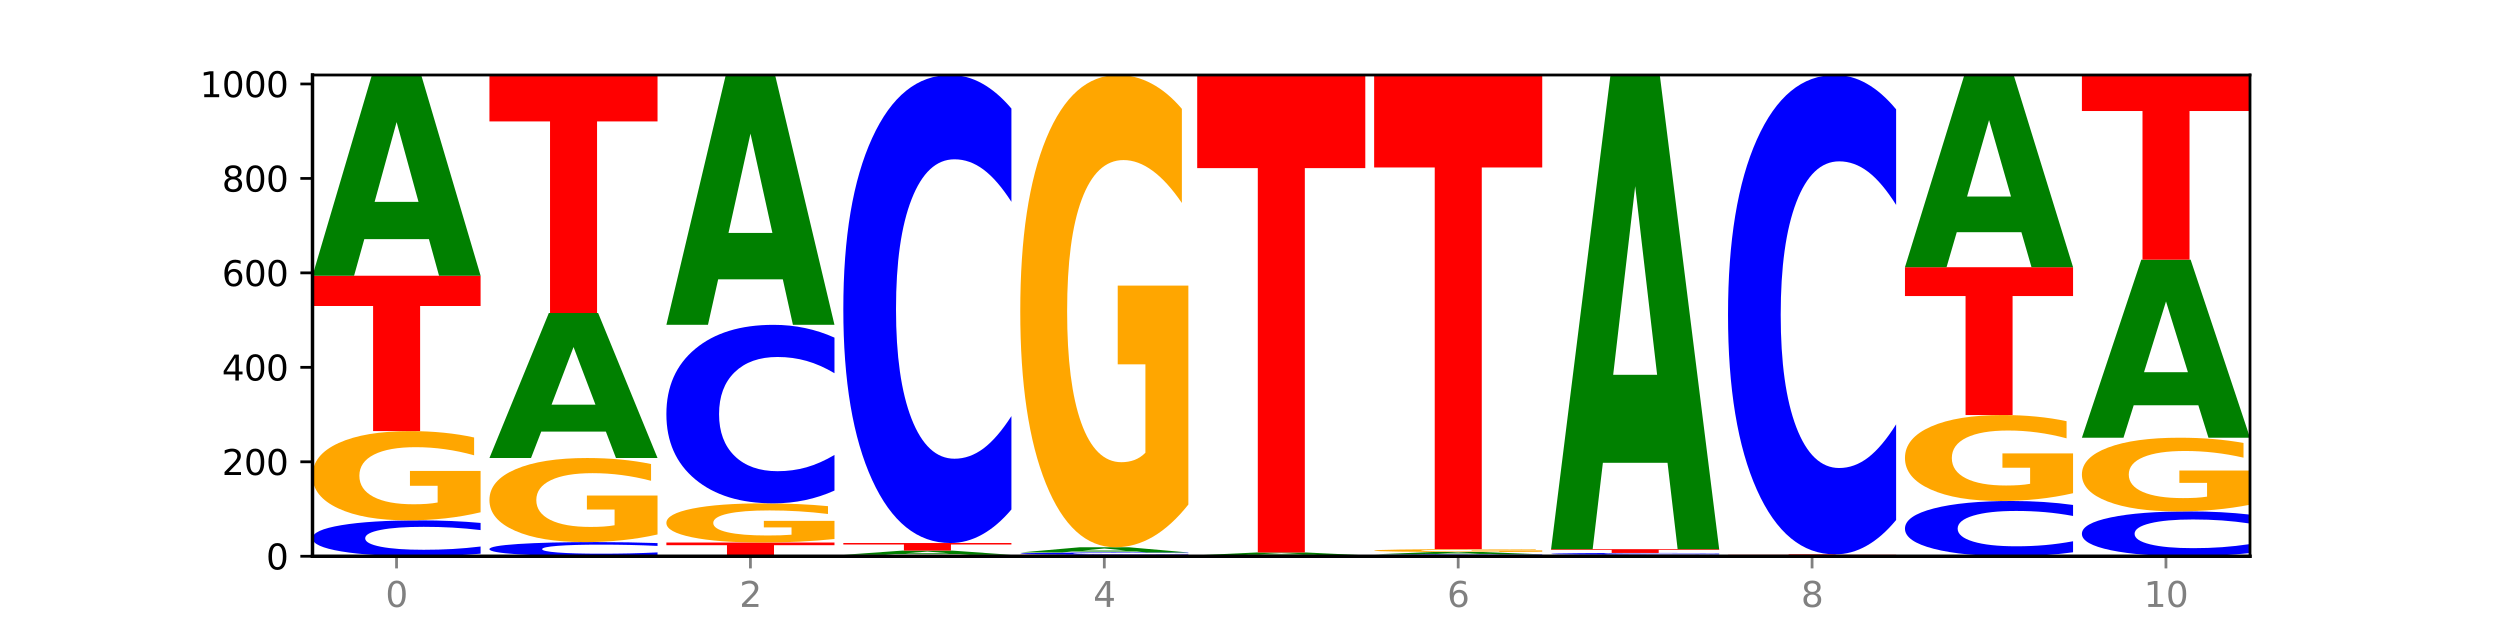
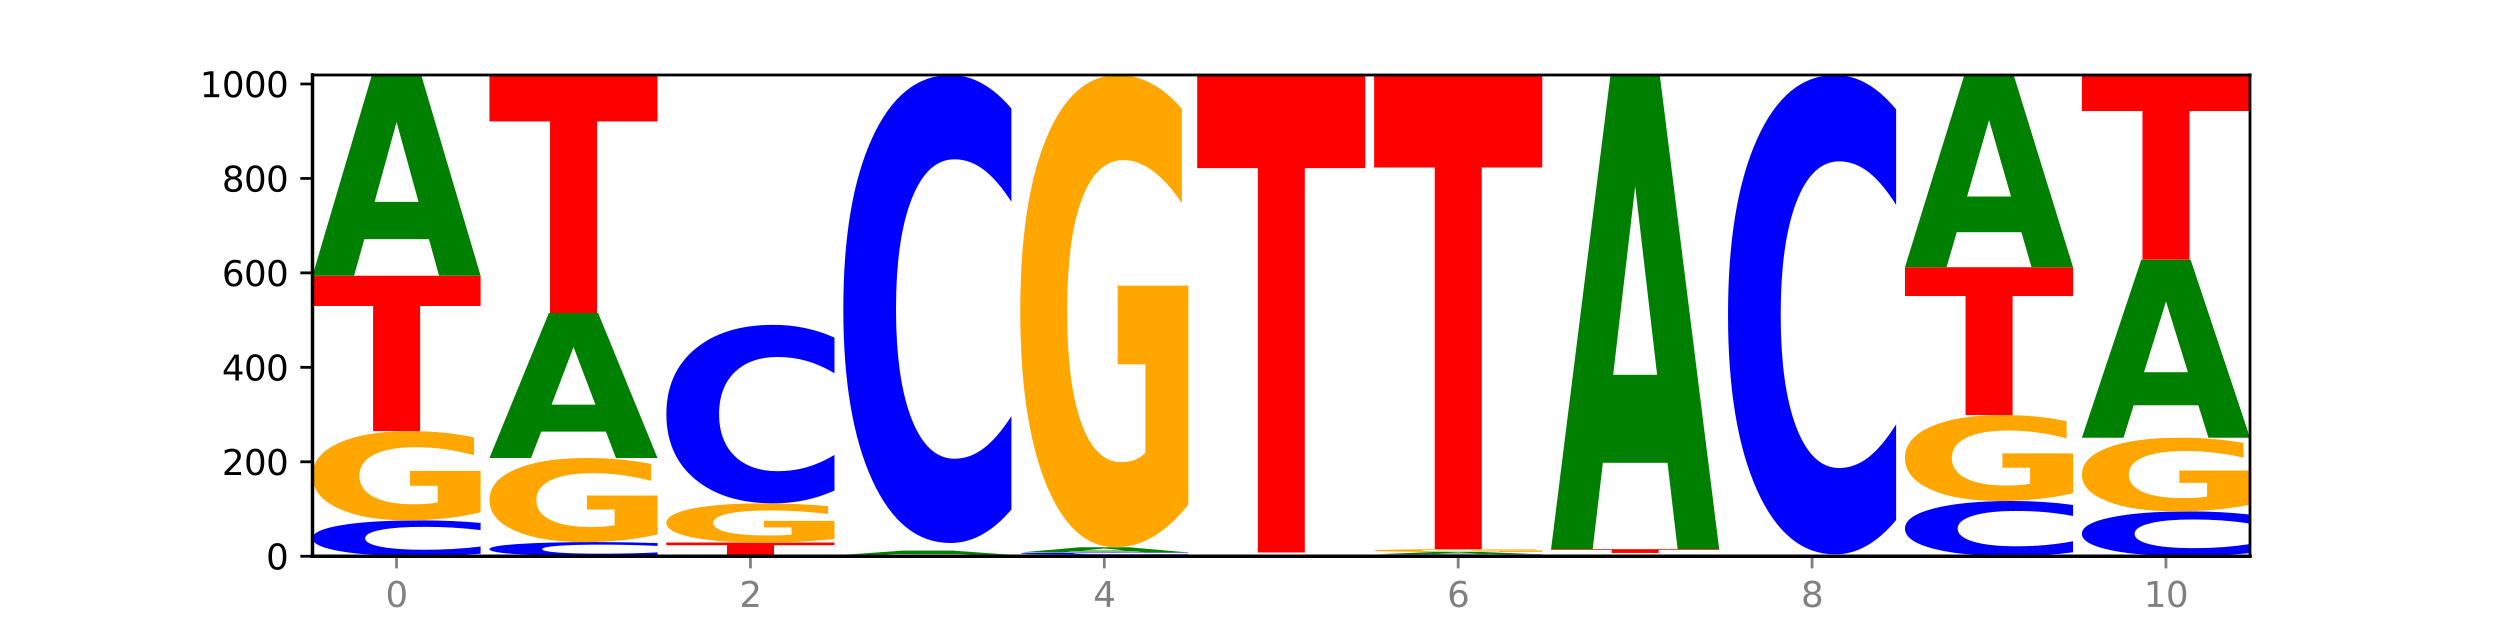
<svg xmlns="http://www.w3.org/2000/svg" xmlns:xlink="http://www.w3.org/1999/xlink" width="720pt" height="180pt" viewBox="0 0 720 180" version="1.1">
  <defs>
    <style type="text/css">*{stroke-linejoin: round; stroke-linecap: butt}</style>
  </defs>
  <g id="figure_1">
    <g id="patch_1">
      <path d="M 0 180  L 720 180  L 720 0  L 0 0  z " style="fill: #ffffff" />
    </g>
    <g id="axes_1">
      <g id="patch_2">
        <path d="M 90 160.2  L 648 160.2  L 648 21.6  L 90 21.6  z " style="fill: #ffffff" />
      </g>
      <g id="line2d_1">
        <path d="M 90 160.2  L 648 160.2  " clip-path="url(#pa1f6a7ff23)" style="fill: none; stroke: #000000; stroke-width: 0.5; stroke-linecap: square" />
      </g>
      <g id="patch_3">
        <path d="M 138.411 159.459  Q 134.361 159.826 129.983 160.012  Q 125.604 160.2 120.835 160.2  Q 106.613 160.2 98.306 158.808  Q 90 157.416 90 155.035  Q 90 152.645 98.306 151.255  Q 106.613 149.863 120.835 149.863  Q 125.604 149.863 129.983 150.051  Q 134.361 150.236 138.411 150.604  L 138.411 152.664  Q 134.325 152.178 130.361 151.951  Q 126.397 151.725 122.018 151.725  Q 114.163 151.725 109.662 152.607  Q 105.173 153.486 105.173 155.035  Q 105.173 156.576 109.662 157.458  Q 114.163 158.338 122.018 158.338  Q 126.397 158.338 130.361 158.112  Q 134.325 157.883 138.411 157.396  L 138.411 159.459  z " clip-path="url(#pa1f6a7ff23)" style="fill: #0000ff" />
      </g>
      <g id="patch_4">
        <path d="M 138.411 147.537  Q 133.529 148.7 128.277 149.284  Q 123.026 149.863 117.428 149.863  Q 104.777 149.863 97.389 146.401  Q 90 142.938 90 137.017  Q 90 131.027 97.519 127.592  Q 105.048 124.156 118.144 124.156  Q 123.189 124.156 127.811 124.623  Q 132.444 125.085 136.545 125.998  L 136.545 131.123  Q 132.313 129.949 128.126 129.371  Q 123.938 128.786 119.728 128.786  Q 111.938 128.786 107.717 130.921  Q 103.497 133.051 103.497 137.017  Q 103.497 140.947 107.566 143.092  Q 111.634 145.232 119.12 145.232  Q 121.16 145.232 122.907 145.11  Q 124.654 144.983 126.042 144.717  L 126.042 139.906  L 118.068 139.906  L 118.068 135.621  L 138.411 135.621  L 138.411 147.537  z " clip-path="url(#pa1f6a7ff23)" style="fill: #ffa600" />
      </g>
      <g id="patch_5">
        <path d="M 90 79.407  L 138.411 79.407  L 138.411 88.134  L 120.994 88.134  L 120.994 124.156  L 107.45 124.156  L 107.45 88.134  L 90 88.134  L 90 79.407  z " clip-path="url(#pa1f6a7ff23)" style="fill: #ff0000" />
      </g>
      <g id="patch_6">
        <path d="M 123.534 68.876  L 104.916 68.876  L 101.977 79.407  L 90 79.407  L 107.104 21.6  L 121.307 21.6  L 138.411 79.407  L 126.444 79.407  L 123.534 68.876  z M 107.886 58.147  L 120.535 58.147  L 114.22 35.153  L 107.886 58.147  z " clip-path="url(#pa1f6a7ff23)" style="fill: #008000" />
      </g>
      <g id="patch_7">
        <path d="M 189.37 159.908  Q 185.32 160.052 180.942 160.126  Q 176.563 160.2 171.794 160.2  Q 157.572 160.2 149.265 159.65  Q 140.959 159.101 140.959 158.161  Q 140.959 157.218 149.265 156.669  Q 157.572 156.12 171.794 156.12  Q 176.563 156.12 180.942 156.194  Q 185.32 156.267 189.37 156.412  L 189.37 157.225  Q 185.284 157.033 181.32 156.944  Q 177.356 156.855 172.977 156.855  Q 165.122 156.855 160.621 157.203  Q 156.132 157.55 156.132 158.161  Q 156.132 158.77 160.621 159.118  Q 165.122 159.465 172.977 159.465  Q 177.356 159.465 181.32 159.376  Q 185.284 159.285 189.37 159.093  L 189.37 159.908  z " clip-path="url(#pa1f6a7ff23)" style="fill: #0000ff" />
      </g>
      <g id="patch_8">
        <path d="M 189.37 153.929  Q 184.488 155.024 179.236 155.574  Q 173.985 156.12 168.387 156.12  Q 155.736 156.12 148.347 152.859  Q 140.959 149.598 140.959 144.022  Q 140.959 138.38 148.478 135.145  Q 156.007 131.909 169.103 131.909  Q 174.148 131.909 178.77 132.349  Q 183.403 132.784 187.504 133.644  L 187.504 138.47  Q 183.272 137.365 179.084 136.82  Q 174.896 136.27 170.687 136.27  Q 162.897 136.27 158.676 138.28  Q 154.456 140.286 154.456 144.022  Q 154.456 147.723 158.524 149.743  Q 162.593 151.758 170.079 151.758  Q 172.119 151.758 173.866 151.643  Q 175.613 151.523 177.001 151.273  L 177.001 146.742  L 169.027 146.742  L 169.027 142.706  L 189.37 142.706  L 189.37 153.929  z " clip-path="url(#pa1f6a7ff23)" style="fill: #ffa600" />
      </g>
      <g id="patch_9">
        <path d="M 174.493 124.302  L 155.875 124.302  L 152.935 131.909  L 140.959 131.909  L 158.063 90.152  L 172.266 90.152  L 189.37 131.909  L 177.403 131.909  L 174.493 124.302  z M 158.845 116.552  L 171.494 116.552  L 165.179 99.942  L 158.845 116.552  z " clip-path="url(#pa1f6a7ff23)" style="fill: #008000" />
      </g>
      <g id="patch_10">
        <path d="M 140.959 21.6  L 189.37 21.6  L 189.37 34.97  L 171.953 34.97  L 171.953 90.152  L 158.409 90.152  L 158.409 34.97  L 140.959 34.97  L 140.959 21.6  z " clip-path="url(#pa1f6a7ff23)" style="fill: #ff0000" />
      </g>
      <g id="patch_11">
        <path d="M 191.918 156.256  L 240.329 156.256  L 240.329 157.025  L 222.912 157.025  L 222.912 160.2  L 209.368 160.2  L 209.368 157.025  L 191.918 157.025  L 191.918 156.256  z " clip-path="url(#pa1f6a7ff23)" style="fill: #ff0000" />
      </g>
      <g id="patch_12">
        <path d="M 240.329 155.234  Q 235.446 155.745 230.195 156.001  Q 224.944 156.256 219.346 156.256  Q 206.695 156.256 199.306 154.735  Q 191.918 153.215 191.918 150.614  Q 191.918 147.984 199.437 146.475  Q 206.966 144.966 220.062 144.966  Q 225.107 144.966 229.729 145.171  Q 234.361 145.374 238.463 145.775  L 238.463 148.026  Q 234.231 147.51 230.043 147.256  Q 225.855 147 221.646 147  Q 213.856 147 209.635 147.937  Q 205.415 148.872 205.415 150.614  Q 205.415 152.34 209.483 153.282  Q 213.552 154.222 221.038 154.222  Q 223.078 154.222 224.825 154.168  Q 226.571 154.112 227.96 153.996  L 227.96 151.883  L 219.986 151.883  L 219.986 150.001  L 240.329 150.001  L 240.329 155.234  z " clip-path="url(#pa1f6a7ff23)" style="fill: #ffa600" />
      </g>
      <g id="patch_13">
        <path d="M 240.329 141.281  Q 236.279 143.108 231.9 144.032  Q 227.522 144.966 222.753 144.966  Q 208.53 144.966 200.224 138.042  Q 191.918 131.117 191.918 119.275  Q 191.918 107.391 200.224 100.477  Q 208.53 93.552 222.753 93.552  Q 227.522 93.552 231.9 94.487  Q 236.279 95.411 240.329 97.238  L 240.329 107.486  Q 236.243 105.065 232.279 103.939  Q 228.314 102.813 223.936 102.813  Q 216.081 102.813 211.58 107.2  Q 207.091 111.575 207.091 119.275  Q 207.091 126.943 211.58 131.329  Q 216.081 135.705 223.936 135.705  Q 228.314 135.705 232.279 134.579  Q 236.243 133.443 240.329 131.021  L 240.329 141.281  z " clip-path="url(#pa1f6a7ff23)" style="fill: #0000ff" />
      </g>
      <g id="patch_14">
-         <path d="M 225.452 80.445  L 206.834 80.445  L 203.894 93.552  L 191.918 93.552  L 209.021 21.6  L 223.225 21.6  L 240.329 93.552  L 228.362 93.552  L 225.452 80.445  z M 209.803 67.091  L 222.453 67.091  L 216.138 38.47  L 209.803 67.091  z " clip-path="url(#pa1f6a7ff23)" style="fill: #008000" />
-       </g>
+         </g>
      <g id="patch_15">
        <path d="M 291.288 160.163  Q 286.405 160.182 281.154 160.191  Q 275.903 160.2 270.305 160.2  Q 257.654 160.2 250.265 160.145  Q 242.877 160.09 242.877 159.996  Q 242.877 159.901 250.395 159.846  Q 257.925 159.792 271.021 159.792  Q 276.066 159.792 280.688 159.799  Q 285.32 159.807 289.422 159.821  L 289.422 159.903  Q 285.19 159.884 281.002 159.875  Q 276.814 159.865 272.605 159.865  Q 264.815 159.865 260.594 159.899  Q 256.374 159.933 256.374 159.996  Q 256.374 160.058 260.442 160.093  Q 264.511 160.126 271.997 160.126  Q 274.037 160.126 275.784 160.125  Q 277.53 160.123 278.919 160.118  L 278.919 160.042  L 270.945 160.042  L 270.945 159.974  L 291.288 159.974  L 291.288 160.163  z " clip-path="url(#pa1f6a7ff23)" style="fill: #ffa600" />
      </g>
      <g id="patch_16">
-         <path d="M 276.411 159.569  L 257.793 159.569  L 254.853 159.792  L 242.877 159.792  L 259.98 158.568  L 274.184 158.568  L 291.288 159.792  L 279.321 159.792  L 276.411 159.569  z M 260.762 159.342  L 273.412 159.342  L 267.097 158.855  L 260.762 159.342  z " clip-path="url(#pa1f6a7ff23)" style="fill: #008000" />
+         <path d="M 276.411 159.569  L 257.793 159.569  L 254.853 159.792  L 242.877 159.792  L 259.98 158.568  L 274.184 158.568  L 291.288 159.792  L 279.321 159.792  L 276.411 159.569  z M 260.762 159.342  L 273.412 159.342  L 260.762 159.342  z " clip-path="url(#pa1f6a7ff23)" style="fill: #008000" />
      </g>
      <g id="patch_17">
-         <path d="M 242.877 156.392  L 291.288 156.392  L 291.288 156.816  L 273.871 156.816  L 273.871 158.568  L 260.327 158.568  L 260.327 156.816  L 242.877 156.816  L 242.877 156.392  z " clip-path="url(#pa1f6a7ff23)" style="fill: #ff0000" />
-       </g>
+         </g>
      <g id="patch_18">
        <path d="M 291.288 146.73  Q 287.238 151.519 282.859 153.941  Q 278.481 156.392 273.711 156.392  Q 259.489 156.392 251.183 138.237  Q 242.877 120.083 242.877 89.038  Q 242.877 57.88 251.183 39.754  Q 259.489 21.6 273.711 21.6  Q 278.481 21.6 282.859 24.05  Q 287.238 26.473 291.288 31.262  L 291.288 58.131  Q 287.202 51.783 283.237 48.831  Q 279.273 45.88 274.895 45.88  Q 267.04 45.88 262.539 57.379  Q 258.05 68.851 258.05 89.038  Q 258.05 109.141 262.539 120.64  Q 267.04 132.112 274.895 132.112  Q 279.273 132.112 283.237 129.16  Q 287.202 126.181 291.288 119.833  L 291.288 146.73  z " clip-path="url(#pa1f6a7ff23)" style="fill: #0000ff" />
      </g>
      <g id="patch_19">
        <path d="M 293.836 159.792  L 342.247 159.792  L 342.247 159.872  L 324.83 159.872  L 324.83 160.2  L 311.286 160.2  L 311.286 159.872  L 293.836 159.872  L 293.836 159.792  z " clip-path="url(#pa1f6a7ff23)" style="fill: #ff0000" />
      </g>
      <g id="patch_20">
        <path d="M 342.247 159.743  Q 338.197 159.767 333.818 159.78  Q 329.439 159.792 324.67 159.792  Q 310.448 159.792 302.142 159.7  Q 293.836 159.609 293.836 159.452  Q 293.836 159.295 302.142 159.203  Q 310.448 159.112 324.67 159.112  Q 329.439 159.112 333.818 159.124  Q 338.197 159.136 342.247 159.161  L 342.247 159.296  Q 338.16 159.264 334.196 159.249  Q 330.232 159.234 325.853 159.234  Q 317.998 159.234 313.498 159.292  Q 309.009 159.35 309.009 159.452  Q 309.009 159.554 313.498 159.612  Q 317.998 159.669 325.853 159.669  Q 330.232 159.669 334.196 159.655  Q 338.16 159.64 342.247 159.607  L 342.247 159.743  z " clip-path="url(#pa1f6a7ff23)" style="fill: #0000ff" />
      </g>
      <g id="patch_21">
        <path d="M 327.37 158.839  L 308.752 158.839  L 305.812 159.112  L 293.836 159.112  L 310.939 157.616  L 325.143 157.616  L 342.247 159.112  L 330.28 159.112  L 327.37 158.839  z M 311.721 158.562  L 324.371 158.562  L 318.056 157.966  L 311.721 158.562  z " clip-path="url(#pa1f6a7ff23)" style="fill: #008000" />
      </g>
      <g id="patch_22">
        <path d="M 342.247 145.309  Q 337.364 151.463 332.113 154.553  Q 326.862 157.616 321.263 157.616  Q 308.613 157.616 301.224 139.297  Q 293.836 120.978 293.836 89.65  Q 293.836 57.957 301.354 39.779  Q 308.884 21.6 321.98 21.6  Q 327.025 21.6 331.647 24.073  Q 336.279 26.517 340.38 31.35  L 340.38 58.463  Q 336.149 52.253 331.961 49.191  Q 327.773 46.1 323.564 46.1  Q 315.774 46.1 311.553 57.395  Q 307.333 68.662 307.333 89.65  Q 307.333 110.441 311.401 121.793  Q 315.47 133.115 322.956 133.115  Q 324.996 133.115 326.742 132.469  Q 328.489 131.795 329.878 130.39  L 329.878 104.935  L 321.904 104.935  L 321.904 82.261  L 342.247 82.261  L 342.247 145.309  z " clip-path="url(#pa1f6a7ff23)" style="fill: #ffa600" />
      </g>
      <g id="patch_23">
        <path d="M 393.205 160.19  Q 389.156 160.195 384.777 160.198  Q 380.398 160.2 375.629 160.2  Q 361.407 160.2 353.101 160.182  Q 344.795 160.163 344.795 160.132  Q 344.795 160.101 353.101 160.082  Q 361.407 160.064 375.629 160.064  Q 380.398 160.064 384.777 160.066  Q 389.156 160.069 393.205 160.074  L 393.205 160.101  Q 389.119 160.094 385.155 160.091  Q 381.191 160.088 376.812 160.088  Q 368.957 160.088 364.457 160.1  Q 359.968 160.112 359.968 160.132  Q 359.968 160.152 364.457 160.164  Q 368.957 160.175 376.812 160.175  Q 381.191 160.175 385.155 160.173  Q 389.119 160.17 393.205 160.163  L 393.205 160.19  z " clip-path="url(#pa1f6a7ff23)" style="fill: #0000ff" />
      </g>
      <g id="patch_24">
        <path d="M 393.205 160.052  Q 388.323 160.058 383.072 160.061  Q 377.821 160.064 372.222 160.064  Q 359.572 160.064 352.183 160.046  Q 344.795 160.027 344.795 159.996  Q 344.795 159.964 352.313 159.946  Q 359.843 159.928 372.938 159.928  Q 377.983 159.928 382.605 159.93  Q 387.238 159.933 391.339 159.938  L 391.339 159.965  Q 387.108 159.959 382.92 159.956  Q 378.732 159.952 374.522 159.952  Q 366.732 159.952 362.512 159.964  Q 358.291 159.975 358.291 159.996  Q 358.291 160.017 362.36 160.028  Q 366.429 160.039 373.915 160.039  Q 375.955 160.039 377.701 160.039  Q 379.448 160.038 380.837 160.037  L 380.837 160.011  L 372.862 160.011  L 372.862 159.989  L 393.205 159.989  L 393.205 160.052  z " clip-path="url(#pa1f6a7ff23)" style="fill: #ffa600" />
      </g>
      <g id="patch_25">
-         <path d="M 378.329 159.779  L 359.711 159.779  L 356.771 159.928  L 344.795 159.928  L 361.898 159.112  L 376.102 159.112  L 393.205 159.928  L 381.239 159.928  L 378.329 159.779  z M 362.68 159.628  L 375.33 159.628  L 369.015 159.303  L 362.68 159.628  z " clip-path="url(#pa1f6a7ff23)" style="fill: #008000" />
-       </g>
+         </g>
      <g id="patch_26">
        <path d="M 344.795 21.6  L 393.205 21.6  L 393.205 48.419  L 375.789 48.419  L 375.789 159.112  L 362.245 159.112  L 362.245 48.419  L 344.795 48.419  L 344.795 21.6  z " clip-path="url(#pa1f6a7ff23)" style="fill: #ff0000" />
      </g>
      <g id="patch_27">
        <path d="M 444.164 160.161  Q 440.115 160.18 435.736 160.19  Q 431.357 160.2 426.588 160.2  Q 412.366 160.2 404.06 160.127  Q 395.753 160.053 395.753 159.928  Q 395.753 159.802 404.06 159.729  Q 412.366 159.656 426.588 159.656  Q 431.357 159.656 435.736 159.666  Q 440.115 159.676 444.164 159.695  L 444.164 159.803  Q 440.078 159.778 436.114 159.766  Q 432.15 159.754 427.771 159.754  Q 419.916 159.754 415.415 159.8  Q 410.927 159.847 410.927 159.928  Q 410.927 160.009 415.415 160.056  Q 419.916 160.102 427.771 160.102  Q 432.15 160.102 436.114 160.09  Q 440.078 160.078 444.164 160.052  L 444.164 160.161  z " clip-path="url(#pa1f6a7ff23)" style="fill: #0000ff" />
      </g>
      <g id="patch_28">
        <path d="M 429.288 159.532  L 410.67 159.532  L 407.73 159.656  L 395.753 159.656  L 412.857 158.976  L 427.061 158.976  L 444.164 159.656  L 432.198 159.656  L 429.288 159.532  z M 413.639 159.406  L 426.289 159.406  L 419.974 159.135  L 413.639 159.406  z " clip-path="url(#pa1f6a7ff23)" style="fill: #008000" />
      </g>
      <g id="patch_29">
        <path d="M 444.164 158.902  Q 439.282 158.939 434.031 158.957  Q 428.78 158.976 423.181 158.976  Q 410.531 158.976 403.142 158.866  Q 395.753 158.756 395.753 158.568  Q 395.753 158.378 403.272 158.269  Q 410.802 158.16 423.897 158.16  Q 428.942 158.16 433.564 158.175  Q 438.197 158.189 442.298 158.218  L 442.298 158.381  Q 438.067 158.344 433.879 158.325  Q 429.691 158.307 425.481 158.307  Q 417.691 158.307 413.471 158.375  Q 409.25 158.442 409.25 158.568  Q 409.25 158.693 413.319 158.761  Q 417.388 158.829 424.874 158.829  Q 426.914 158.829 428.66 158.825  Q 430.407 158.821 431.796 158.813  L 431.796 158.66  L 423.821 158.66  L 423.821 158.524  L 444.164 158.524  L 444.164 158.902  z " clip-path="url(#pa1f6a7ff23)" style="fill: #ffa600" />
      </g>
      <g id="patch_30">
        <path d="M 395.753 21.6  L 444.164 21.6  L 444.164 48.233  L 426.748 48.233  L 426.748 158.16  L 413.204 158.16  L 413.204 48.233  L 395.753 48.233  L 395.753 21.6  z " clip-path="url(#pa1f6a7ff23)" style="fill: #ff0000" />
      </g>
      <g id="patch_31">
        <path d="M 495.123 160.163  Q 490.241 160.182 484.99 160.191  Q 479.739 160.2 474.14 160.2  Q 461.489 160.2 454.101 160.145  Q 446.712 160.09 446.712 159.996  Q 446.712 159.901 454.231 159.846  Q 461.761 159.792 474.856 159.792  Q 479.901 159.792 484.523 159.799  Q 489.156 159.807 493.257 159.821  L 493.257 159.903  Q 489.026 159.884 484.838 159.875  Q 480.65 159.865 476.44 159.865  Q 468.65 159.865 464.43 159.899  Q 460.209 159.933 460.209 159.996  Q 460.209 160.058 464.278 160.093  Q 468.346 160.126 475.833 160.126  Q 477.872 160.126 479.619 160.125  Q 481.366 160.123 482.755 160.118  L 482.755 160.042  L 474.78 160.042  L 474.78 159.974  L 495.123 159.974  L 495.123 160.163  z " clip-path="url(#pa1f6a7ff23)" style="fill: #ffa600" />
      </g>
      <g id="patch_32">
-         <path d="M 495.123 159.753  Q 491.074 159.772 486.695 159.782  Q 482.316 159.792 477.547 159.792  Q 463.325 159.792 455.019 159.719  Q 446.712 159.645 446.712 159.52  Q 446.712 159.394 455.019 159.321  Q 463.325 159.248 477.547 159.248  Q 482.316 159.248 486.695 159.258  Q 491.074 159.268 495.123 159.287  L 495.123 159.395  Q 491.037 159.37 487.073 159.358  Q 483.109 159.346 478.73 159.346  Q 470.875 159.346 466.374 159.392  Q 461.886 159.439 461.886 159.52  Q 461.886 159.601 466.374 159.648  Q 470.875 159.694 478.73 159.694  Q 483.109 159.694 487.073 159.682  Q 491.037 159.67 495.123 159.644  L 495.123 159.753  z " clip-path="url(#pa1f6a7ff23)" style="fill: #0000ff" />
-       </g>
+         </g>
      <g id="patch_33">
        <path d="M 446.712 158.16  L 495.123 158.16  L 495.123 158.372  L 477.707 158.372  L 477.707 159.248  L 464.163 159.248  L 464.163 158.372  L 446.712 158.372  L 446.712 158.16  z " clip-path="url(#pa1f6a7ff23)" style="fill: #ff0000" />
      </g>
      <g id="patch_34">
        <path d="M 480.247 133.283  L 461.629 133.283  L 458.689 158.16  L 446.712 158.16  L 463.816 21.6  L 478.02 21.6  L 495.123 158.16  L 483.157 158.16  L 480.247 133.283  z M 464.598 107.938  L 477.248 107.938  L 470.933 53.618  L 464.598 107.938  z " clip-path="url(#pa1f6a7ff23)" style="fill: #008000" />
      </g>
      <g id="patch_35">
        <path d="M 546.082 160.175  Q 541.2 160.188 535.949 160.194  Q 530.697 160.2 525.099 160.2  Q 512.448 160.2 505.06 160.163  Q 497.671 160.127 497.671 160.064  Q 497.671 160.001 505.19 159.964  Q 512.72 159.928 525.815 159.928  Q 530.86 159.928 535.482 159.933  Q 540.115 159.938 544.216 159.947  L 544.216 160.002  Q 539.985 159.989 535.797 159.983  Q 531.609 159.977 527.399 159.977  Q 519.609 159.977 515.389 160  Q 511.168 160.022 511.168 160.064  Q 511.168 160.106 515.237 160.128  Q 519.305 160.151 526.792 160.151  Q 528.831 160.151 530.578 160.15  Q 532.325 160.148 533.714 160.146  L 533.714 160.095  L 525.739 160.095  L 525.739 160.049  L 546.082 160.049  L 546.082 160.175  z " clip-path="url(#pa1f6a7ff23)" style="fill: #ffa600" />
      </g>
      <g id="patch_36">
-         <path d="M 497.671 159.656  L 546.082 159.656  L 546.082 159.709  L 528.666 159.709  L 528.666 159.928  L 515.122 159.928  L 515.122 159.709  L 497.671 159.709  L 497.671 159.656  z " clip-path="url(#pa1f6a7ff23)" style="fill: #ff0000" />
-       </g>
+         </g>
      <g id="patch_37">
        <path d="M 546.082 149.76  Q 542.033 154.665 537.654 157.146  Q 533.275 159.656 528.506 159.656  Q 514.284 159.656 505.978 141.062  Q 497.671 122.468 497.671 90.671  Q 497.671 58.759 505.978 40.194  Q 514.284 21.6 528.506 21.6  Q 533.275 21.6 537.654 24.11  Q 542.033 26.591 546.082 31.496  L 546.082 59.016  Q 541.996 52.514 538.032 49.491  Q 534.068 46.468 529.689 46.468  Q 521.834 46.468 517.333 58.246  Q 512.845 69.995 512.845 90.671  Q 512.845 111.261 517.333 123.039  Q 521.834 134.788 529.689 134.788  Q 534.068 134.788 538.032 131.765  Q 541.996 128.714 546.082 122.212  L 546.082 149.76  z " clip-path="url(#pa1f6a7ff23)" style="fill: #0000ff" />
      </g>
      <g id="patch_38">
        <path d="M 597.041 159.059  Q 592.992 159.625 588.613 159.911  Q 584.234 160.2 579.465 160.2  Q 565.243 160.2 556.936 158.057  Q 548.63 155.913 548.63 152.248  Q 548.63 148.57 556.936 146.429  Q 565.243 144.286 579.465 144.286  Q 584.234 144.286 588.613 144.575  Q 592.992 144.861 597.041 145.427  L 597.041 148.599  Q 592.955 147.85 588.991 147.501  Q 585.027 147.153 580.648 147.153  Q 572.793 147.153 568.292 148.51  Q 563.804 149.865 563.804 152.248  Q 563.804 154.621 568.292 155.979  Q 572.793 157.333 580.648 157.333  Q 585.027 157.333 588.991 156.985  Q 592.955 156.633 597.041 155.884  L 597.041 159.059  z " clip-path="url(#pa1f6a7ff23)" style="fill: #0000ff" />
      </g>
      <g id="patch_39">
        <path d="M 597.041 142.046  Q 592.159 143.166 586.908 143.729  Q 581.656 144.286 576.058 144.286  Q 563.407 144.286 556.019 140.952  Q 548.63 137.618 548.63 131.916  Q 548.63 126.148 556.149 122.84  Q 563.679 119.531 576.774 119.531  Q 581.819 119.531 586.441 119.981  Q 591.074 120.426 595.175 121.306  L 595.175 126.24  Q 590.944 125.11 586.756 124.553  Q 582.568 123.99 578.358 123.99  Q 570.568 123.99 566.348 126.046  Q 562.127 128.097 562.127 131.916  Q 562.127 135.7 566.196 137.766  Q 570.264 139.827 577.75 139.827  Q 579.79 139.827 581.537 139.71  Q 583.284 139.587 584.673 139.331  L 584.673 134.698  L 576.698 134.698  L 576.698 130.572  L 597.041 130.572  L 597.041 142.046  z " clip-path="url(#pa1f6a7ff23)" style="fill: #ffa600" />
      </g>
      <g id="patch_40">
        <path d="M 548.63 76.958  L 597.041 76.958  L 597.041 85.261  L 579.624 85.261  L 579.624 119.531  L 566.081 119.531  L 566.081 85.261  L 548.63 85.261  L 548.63 76.958  z " clip-path="url(#pa1f6a7ff23)" style="fill: #ff0000" />
      </g>
      <g id="patch_41">
        <path d="M 582.164 66.874  L 563.546 66.874  L 560.607 76.958  L 548.63 76.958  L 565.734 21.6  L 579.937 21.6  L 597.041 76.958  L 585.074 76.958  L 582.164 66.874  z M 566.516 56.599  L 579.165 56.599  L 572.85 34.579  L 566.516 56.599  z " clip-path="url(#pa1f6a7ff23)" style="fill: #008000" />
      </g>
      <g id="patch_42">
        <path d="M 648 159.274  Q 643.951 159.733 639.572 159.965  Q 635.193 160.2 630.424 160.2  Q 616.202 160.2 607.895 158.46  Q 599.589 156.719 599.589 153.743  Q 599.589 150.756 607.895 149.019  Q 616.202 147.279 630.424 147.279  Q 635.193 147.279 639.572 147.513  Q 643.951 147.746 648 148.205  L 648 150.78  Q 643.914 150.172 639.95 149.889  Q 635.986 149.606 631.607 149.606  Q 623.752 149.606 619.251 150.708  Q 614.762 151.808 614.762 153.743  Q 614.762 155.67 619.251 156.773  Q 623.752 157.872 631.607 157.872  Q 635.986 157.872 639.95 157.59  Q 643.914 157.304 648 156.695  L 648 159.274  z " clip-path="url(#pa1f6a7ff23)" style="fill: #0000ff" />
      </g>
      <g id="patch_43">
        <path d="M 648 145.359  Q 643.118 146.319 637.866 146.801  Q 632.615 147.279 627.017 147.279  Q 614.366 147.279 606.978 144.421  Q 599.589 141.563 599.589 136.676  Q 599.589 131.732 607.108 128.896  Q 614.637 126.06 627.733 126.06  Q 632.778 126.06 637.4 126.446  Q 642.033 126.827 646.134 127.581  L 646.134 131.811  Q 641.903 130.842 637.715 130.364  Q 633.527 129.882 629.317 129.882  Q 621.527 129.882 617.306 131.644  Q 613.086 133.402 613.086 136.676  Q 613.086 139.919 617.155 141.69  Q 621.223 143.456 628.709 143.456  Q 630.749 143.456 632.496 143.356  Q 634.243 143.25 635.631 143.031  L 635.631 139.06  L 627.657 139.06  L 627.657 135.523  L 648 135.523  L 648 145.359  z " clip-path="url(#pa1f6a7ff23)" style="fill: #ffa600" />
      </g>
      <g id="patch_44">
        <path d="M 633.123 116.719  L 614.505 116.719  L 611.566 126.06  L 599.589 126.06  L 616.693 74.782  L 630.896 74.782  L 648 126.06  L 636.033 126.06  L 633.123 116.719  z M 617.475 107.202  L 630.124 107.202  L 623.809 86.805  L 617.475 107.202  z " clip-path="url(#pa1f6a7ff23)" style="fill: #008000" />
      </g>
      <g id="patch_45">
        <path d="M 599.589 21.6  L 648 21.6  L 648 31.972  L 630.583 31.972  L 630.583 74.782  L 617.04 74.782  L 617.04 31.972  L 599.589 31.972  L 599.589 21.6  z " clip-path="url(#pa1f6a7ff23)" style="fill: #ff0000" />
      </g>
      <g id="matplotlib.axis_1">
        <g id="xtick_1">
          <g id="line2d_2">
            <defs>
              <path id="mecc2571d46" d="M 0 0  L 0 3.5  " style="stroke: #808080; stroke-width: 0.8" />
            </defs>
            <g>
              <use xlink:href="#mecc2571d46" x="114.205" y="160.2" style="fill: #808080; stroke: #808080; stroke-width: 0.8" />
            </g>
          </g>
          <g id="text_1">
            <g style="fill: #808080" transform="translate(111.024 174.798) scale(0.1 -0.1)">
              <defs>
                <path id="DejaVuSans-30" d="M 2034 4250  Q 1547 4250 1301 3770  Q 1056 3291 1056 2328  Q 1056 1369 1301 889  Q 1547 409 2034 409  Q 2525 409 2770 889  Q 3016 1369 3016 2328  Q 3016 3291 2770 3770  Q 2525 4250 2034 4250  z M 2034 4750  Q 2819 4750 3233 4129  Q 3647 3509 3647 2328  Q 3647 1150 3233 529  Q 2819 -91 2034 -91  Q 1250 -91 836 529  Q 422 1150 422 2328  Q 422 3509 836 4129  Q 1250 4750 2034 4750  z " transform="scale(0.016)" />
              </defs>
              <use xlink:href="#DejaVuSans-30" />
            </g>
          </g>
        </g>
        <g id="xtick_2">
          <g id="line2d_3">
            <g>
              <use xlink:href="#mecc2571d46" x="216.123" y="160.2" style="fill: #808080; stroke: #808080; stroke-width: 0.8" />
            </g>
          </g>
          <g id="text_2">
            <g style="fill: #808080" transform="translate(212.942 174.798) scale(0.1 -0.1)">
              <defs>
                <path id="DejaVuSans-32" d="M 1228 531  L 3431 531  L 3431 0  L 469 0  L 469 531  Q 828 903 1448 1529  Q 2069 2156 2228 2338  Q 2531 2678 2651 2914  Q 2772 3150 2772 3378  Q 2772 3750 2511 3984  Q 2250 4219 1831 4219  Q 1534 4219 1204 4116  Q 875 4013 500 3803  L 500 4441  Q 881 4594 1212 4672  Q 1544 4750 1819 4750  Q 2544 4750 2975 4387  Q 3406 4025 3406 3419  Q 3406 3131 3298 2873  Q 3191 2616 2906 2266  Q 2828 2175 2409 1742  Q 1991 1309 1228 531  z " transform="scale(0.016)" />
              </defs>
              <use xlink:href="#DejaVuSans-32" />
            </g>
          </g>
        </g>
        <g id="xtick_3">
          <g id="line2d_4">
            <g>
              <use xlink:href="#mecc2571d46" x="318.041" y="160.2" style="fill: #808080; stroke: #808080; stroke-width: 0.8" />
            </g>
          </g>
          <g id="text_3">
            <g style="fill: #808080" transform="translate(314.86 174.798) scale(0.1 -0.1)">
              <defs>
                <path id="DejaVuSans-34" d="M 2419 4116  L 825 1625  L 2419 1625  L 2419 4116  z M 2253 4666  L 3047 4666  L 3047 1625  L 3713 1625  L 3713 1100  L 3047 1100  L 3047 0  L 2419 0  L 2419 1100  L 313 1100  L 313 1709  L 2253 4666  z " transform="scale(0.016)" />
              </defs>
              <use xlink:href="#DejaVuSans-34" />
            </g>
          </g>
        </g>
        <g id="xtick_4">
          <g id="line2d_5">
            <g>
              <use xlink:href="#mecc2571d46" x="419.959" y="160.2" style="fill: #808080; stroke: #808080; stroke-width: 0.8" />
            </g>
          </g>
          <g id="text_4">
            <g style="fill: #808080" transform="translate(416.778 174.798) scale(0.1 -0.1)">
              <defs>
                <path id="DejaVuSans-36" d="M 2113 2584  Q 1688 2584 1439 2293  Q 1191 2003 1191 1497  Q 1191 994 1439 701  Q 1688 409 2113 409  Q 2538 409 2786 701  Q 3034 994 3034 1497  Q 3034 2003 2786 2293  Q 2538 2584 2113 2584  z M 3366 4563  L 3366 3988  Q 3128 4100 2886 4159  Q 2644 4219 2406 4219  Q 1781 4219 1451 3797  Q 1122 3375 1075 2522  Q 1259 2794 1537 2939  Q 1816 3084 2150 3084  Q 2853 3084 3261 2657  Q 3669 2231 3669 1497  Q 3669 778 3244 343  Q 2819 -91 2113 -91  Q 1303 -91 875 529  Q 447 1150 447 2328  Q 447 3434 972 4092  Q 1497 4750 2381 4750  Q 2619 4750 2861 4703  Q 3103 4656 3366 4563  z " transform="scale(0.016)" />
              </defs>
              <use xlink:href="#DejaVuSans-36" />
            </g>
          </g>
        </g>
        <g id="xtick_5">
          <g id="line2d_6">
            <g>
              <use xlink:href="#mecc2571d46" x="521.877" y="160.2" style="fill: #808080; stroke: #808080; stroke-width: 0.8" />
            </g>
          </g>
          <g id="text_5">
            <g style="fill: #808080" transform="translate(518.695 174.798) scale(0.1 -0.1)">
              <defs>
                <path id="DejaVuSans-38" d="M 2034 2216  Q 1584 2216 1326 1975  Q 1069 1734 1069 1313  Q 1069 891 1326 650  Q 1584 409 2034 409  Q 2484 409 2743 651  Q 3003 894 3003 1313  Q 3003 1734 2745 1975  Q 2488 2216 2034 2216  z M 1403 2484  Q 997 2584 770 2862  Q 544 3141 544 3541  Q 544 4100 942 4425  Q 1341 4750 2034 4750  Q 2731 4750 3128 4425  Q 3525 4100 3525 3541  Q 3525 3141 3298 2862  Q 3072 2584 2669 2484  Q 3125 2378 3379 2068  Q 3634 1759 3634 1313  Q 3634 634 3220 271  Q 2806 -91 2034 -91  Q 1263 -91 848 271  Q 434 634 434 1313  Q 434 1759 690 2068  Q 947 2378 1403 2484  z M 1172 3481  Q 1172 3119 1398 2916  Q 1625 2713 2034 2713  Q 2441 2713 2670 2916  Q 2900 3119 2900 3481  Q 2900 3844 2670 4047  Q 2441 4250 2034 4250  Q 1625 4250 1398 4047  Q 1172 3844 1172 3481  z " transform="scale(0.016)" />
              </defs>
              <use xlink:href="#DejaVuSans-38" />
            </g>
          </g>
        </g>
        <g id="xtick_6">
          <g id="line2d_7">
            <g>
              <use xlink:href="#mecc2571d46" x="623.795" y="160.2" style="fill: #808080; stroke: #808080; stroke-width: 0.8" />
            </g>
          </g>
          <g id="text_6">
            <g style="fill: #808080" transform="translate(617.432 174.798) scale(0.1 -0.1)">
              <defs>
                <path id="DejaVuSans-31" d="M 794 531  L 1825 531  L 1825 4091  L 703 3866  L 703 4441  L 1819 4666  L 2450 4666  L 2450 531  L 3481 531  L 3481 0  L 794 0  L 794 531  z " transform="scale(0.016)" />
              </defs>
              <use xlink:href="#DejaVuSans-31" />
              <use xlink:href="#DejaVuSans-30" x="63.623" />
            </g>
          </g>
        </g>
      </g>
      <g id="matplotlib.axis_2">
        <g id="ytick_1">
          <g id="line2d_8">
            <defs>
              <path id="m8195b21ac9" d="M 0 0  L -3.5 0  " style="stroke: #000000; stroke-width: 0.8" />
            </defs>
            <g>
              <use xlink:href="#m8195b21ac9" x="90" y="160.2" style="stroke: #000000; stroke-width: 0.8" />
            </g>
          </g>
          <g id="text_7">
            <g transform="translate(76.638 163.999) scale(0.1 -0.1)">
              <use xlink:href="#DejaVuSans-30" />
            </g>
          </g>
        </g>
        <g id="ytick_2">
          <g id="line2d_9">
            <g>
              <use xlink:href="#m8195b21ac9" x="90" y="132.997" style="stroke: #000000; stroke-width: 0.8" />
            </g>
          </g>
          <g id="text_8">
            <g transform="translate(63.913 136.796) scale(0.1 -0.1)">
              <use xlink:href="#DejaVuSans-32" />
              <use xlink:href="#DejaVuSans-30" x="63.623" />
              <use xlink:href="#DejaVuSans-30" x="127.246" />
            </g>
          </g>
        </g>
        <g id="ytick_3">
          <g id="line2d_10">
            <g>
              <use xlink:href="#m8195b21ac9" x="90" y="105.794" style="stroke: #000000; stroke-width: 0.8" />
            </g>
          </g>
          <g id="text_9">
            <g transform="translate(63.913 109.593) scale(0.1 -0.1)">
              <use xlink:href="#DejaVuSans-34" />
              <use xlink:href="#DejaVuSans-30" x="63.623" />
              <use xlink:href="#DejaVuSans-30" x="127.246" />
            </g>
          </g>
        </g>
        <g id="ytick_4">
          <g id="line2d_11">
            <g>
              <use xlink:href="#m8195b21ac9" x="90" y="78.591" style="stroke: #000000; stroke-width: 0.8" />
            </g>
          </g>
          <g id="text_10">
            <g transform="translate(63.913 82.39) scale(0.1 -0.1)">
              <use xlink:href="#DejaVuSans-36" />
              <use xlink:href="#DejaVuSans-30" x="63.623" />
              <use xlink:href="#DejaVuSans-30" x="127.246" />
            </g>
          </g>
        </g>
        <g id="ytick_5">
          <g id="line2d_12">
            <g>
              <use xlink:href="#m8195b21ac9" x="90" y="51.387" style="stroke: #000000; stroke-width: 0.8" />
            </g>
          </g>
          <g id="text_11">
            <g transform="translate(63.913 55.187) scale(0.1 -0.1)">
              <use xlink:href="#DejaVuSans-38" />
              <use xlink:href="#DejaVuSans-30" x="63.623" />
              <use xlink:href="#DejaVuSans-30" x="127.246" />
            </g>
          </g>
        </g>
        <g id="ytick_6">
          <g id="line2d_13">
            <g>
              <use xlink:href="#m8195b21ac9" x="90" y="24.184" style="stroke: #000000; stroke-width: 0.8" />
            </g>
          </g>
          <g id="text_12">
            <g transform="translate(57.55 27.984) scale(0.1 -0.1)">
              <use xlink:href="#DejaVuSans-31" />
              <use xlink:href="#DejaVuSans-30" x="63.623" />
              <use xlink:href="#DejaVuSans-30" x="127.246" />
              <use xlink:href="#DejaVuSans-30" x="190.869" />
            </g>
          </g>
        </g>
      </g>
      <g id="patch_46">
        <path d="M 90 160.2  L 90 21.6  " style="fill: none; stroke: #000000; stroke-linejoin: miter; stroke-linecap: square" />
      </g>
      <g id="patch_47">
        <path d="M 648 160.2  L 648 21.6  " style="fill: none; stroke: #000000; stroke-width: 0.8; stroke-linejoin: miter; stroke-linecap: square" />
      </g>
      <g id="patch_48">
        <path d="M 90 160.2  L 648 160.2  " style="fill: none; stroke: #000000; stroke-linejoin: miter; stroke-linecap: square" />
      </g>
      <g id="patch_49">
        <path d="M 90 21.6  L 648 21.6  " style="fill: none; stroke: #000000; stroke-width: 0.8; stroke-linejoin: miter; stroke-linecap: square" />
      </g>
    </g>
  </g>
  <defs>
    <clipPath id="pa1f6a7ff23">
      <rect x="90" y="21.6" width="558" height="138.6" />
    </clipPath>
  </defs>
</svg>